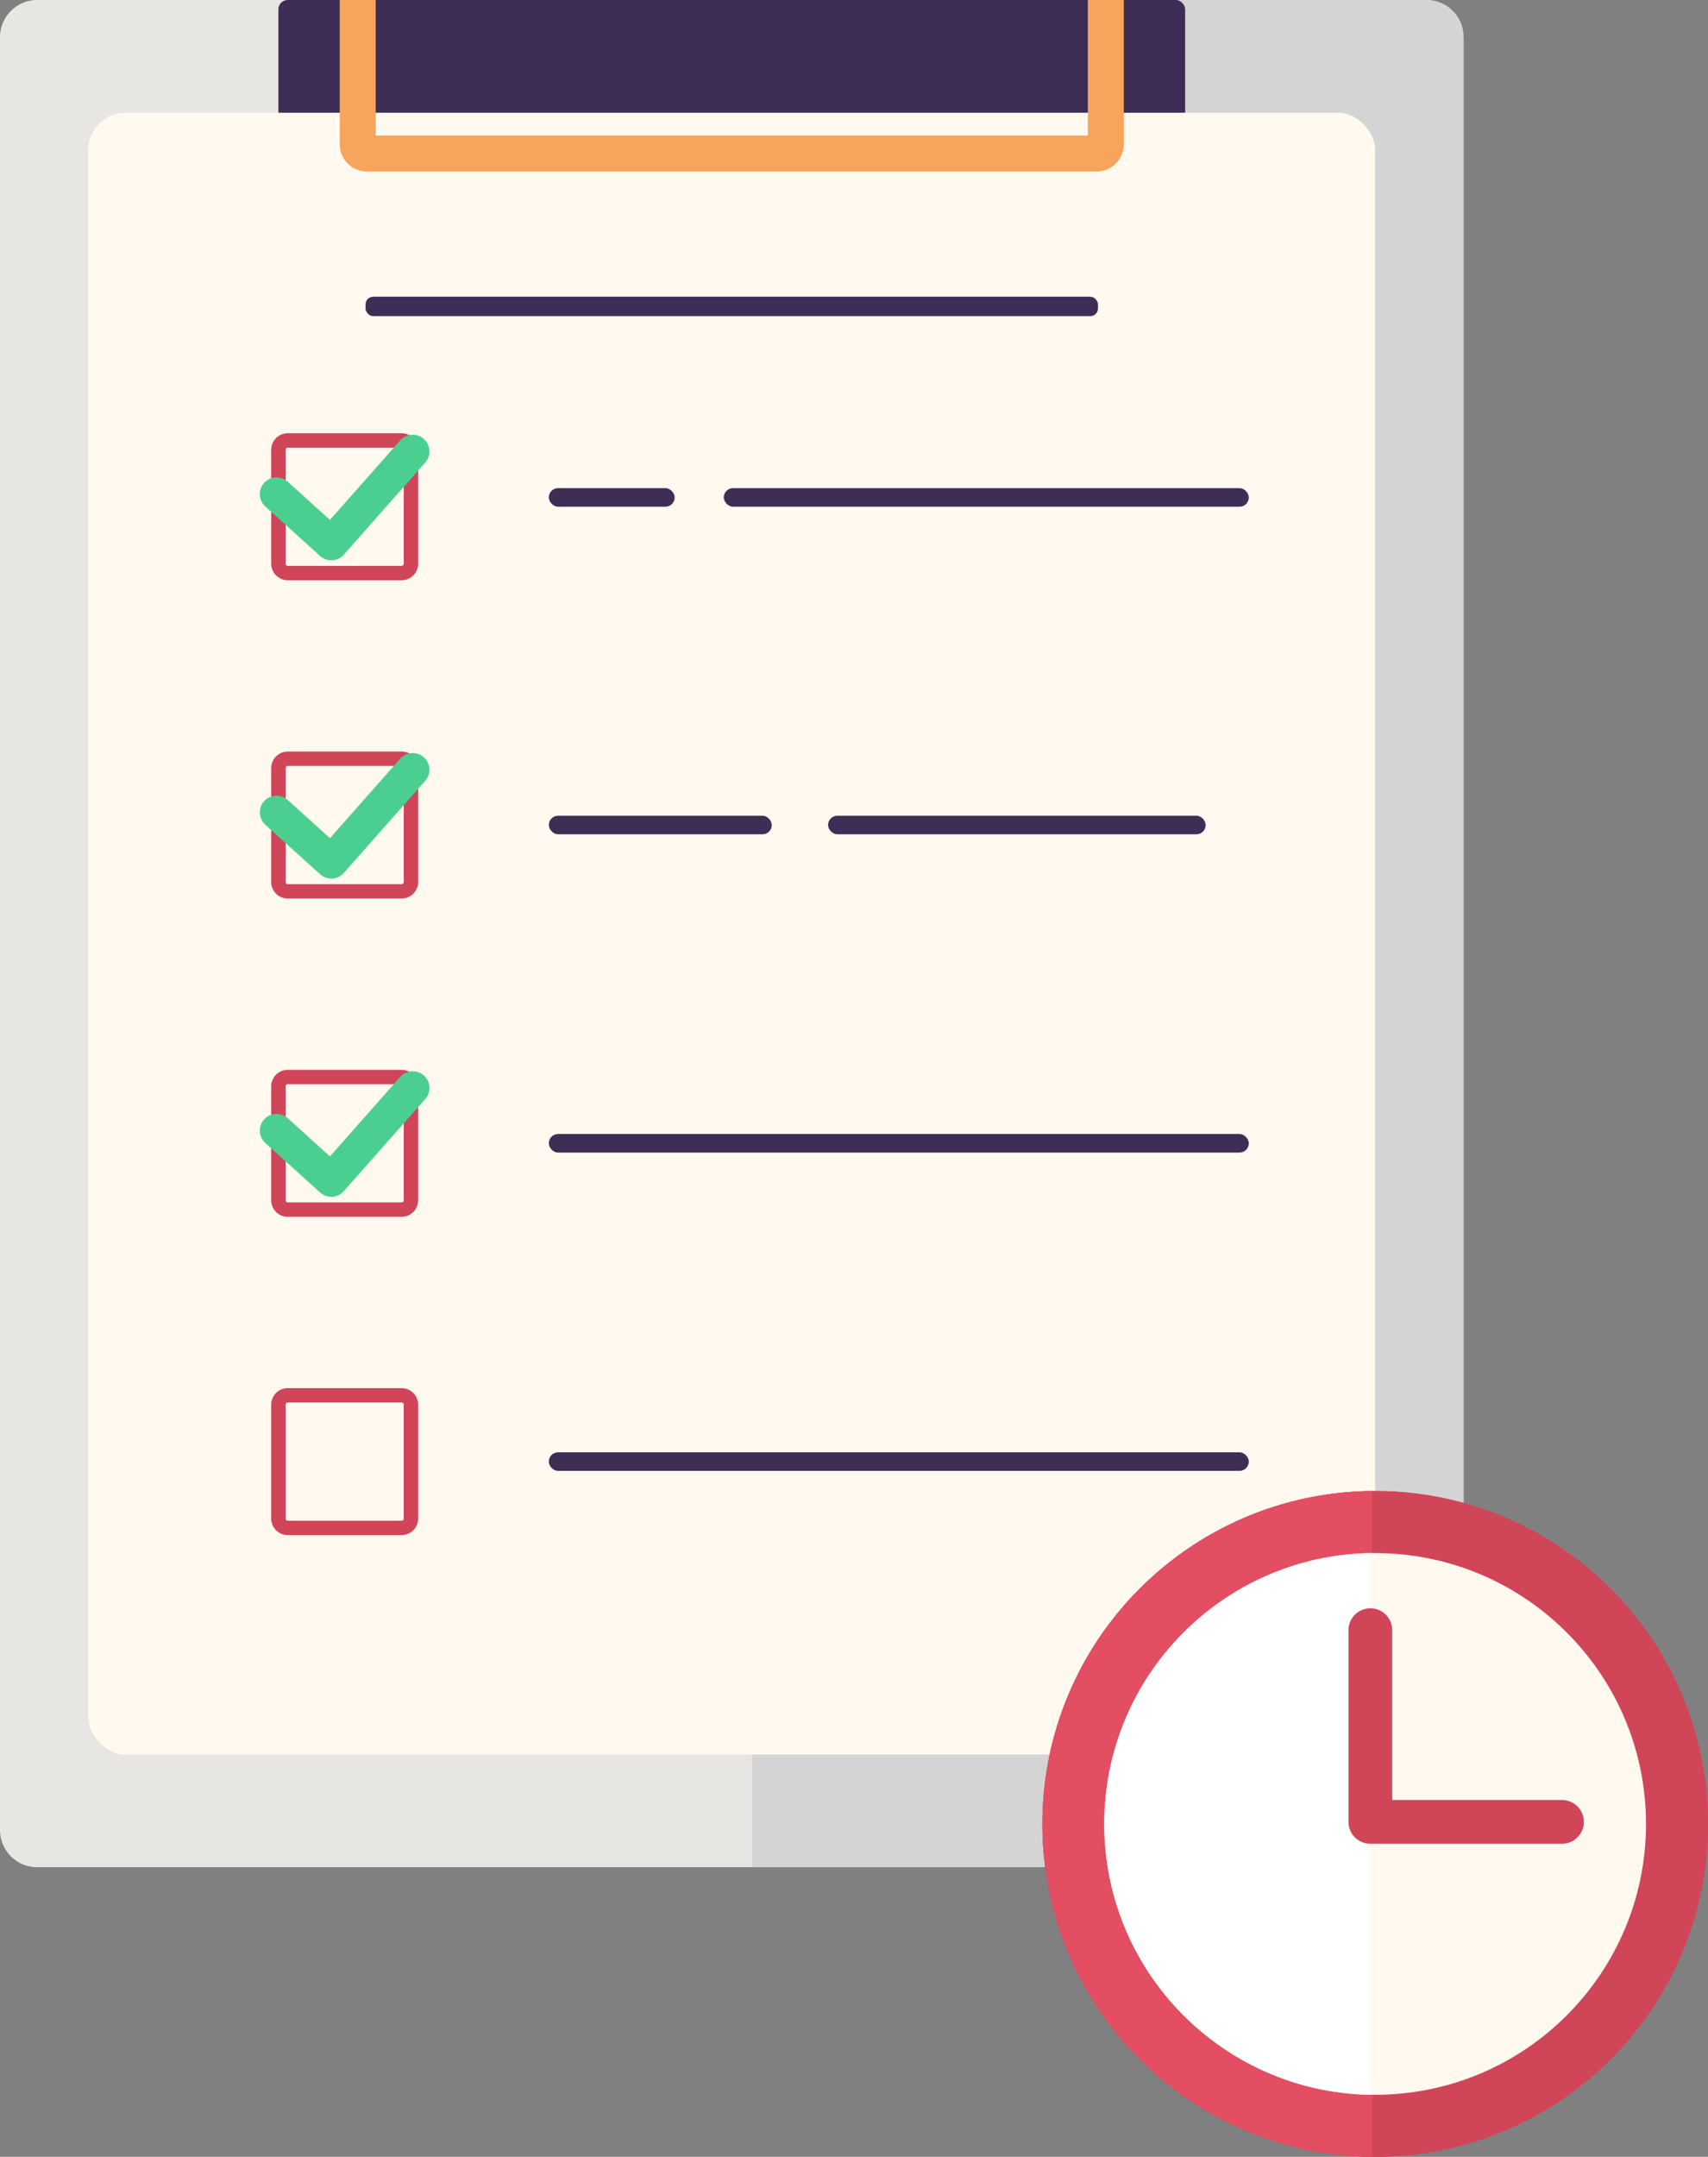
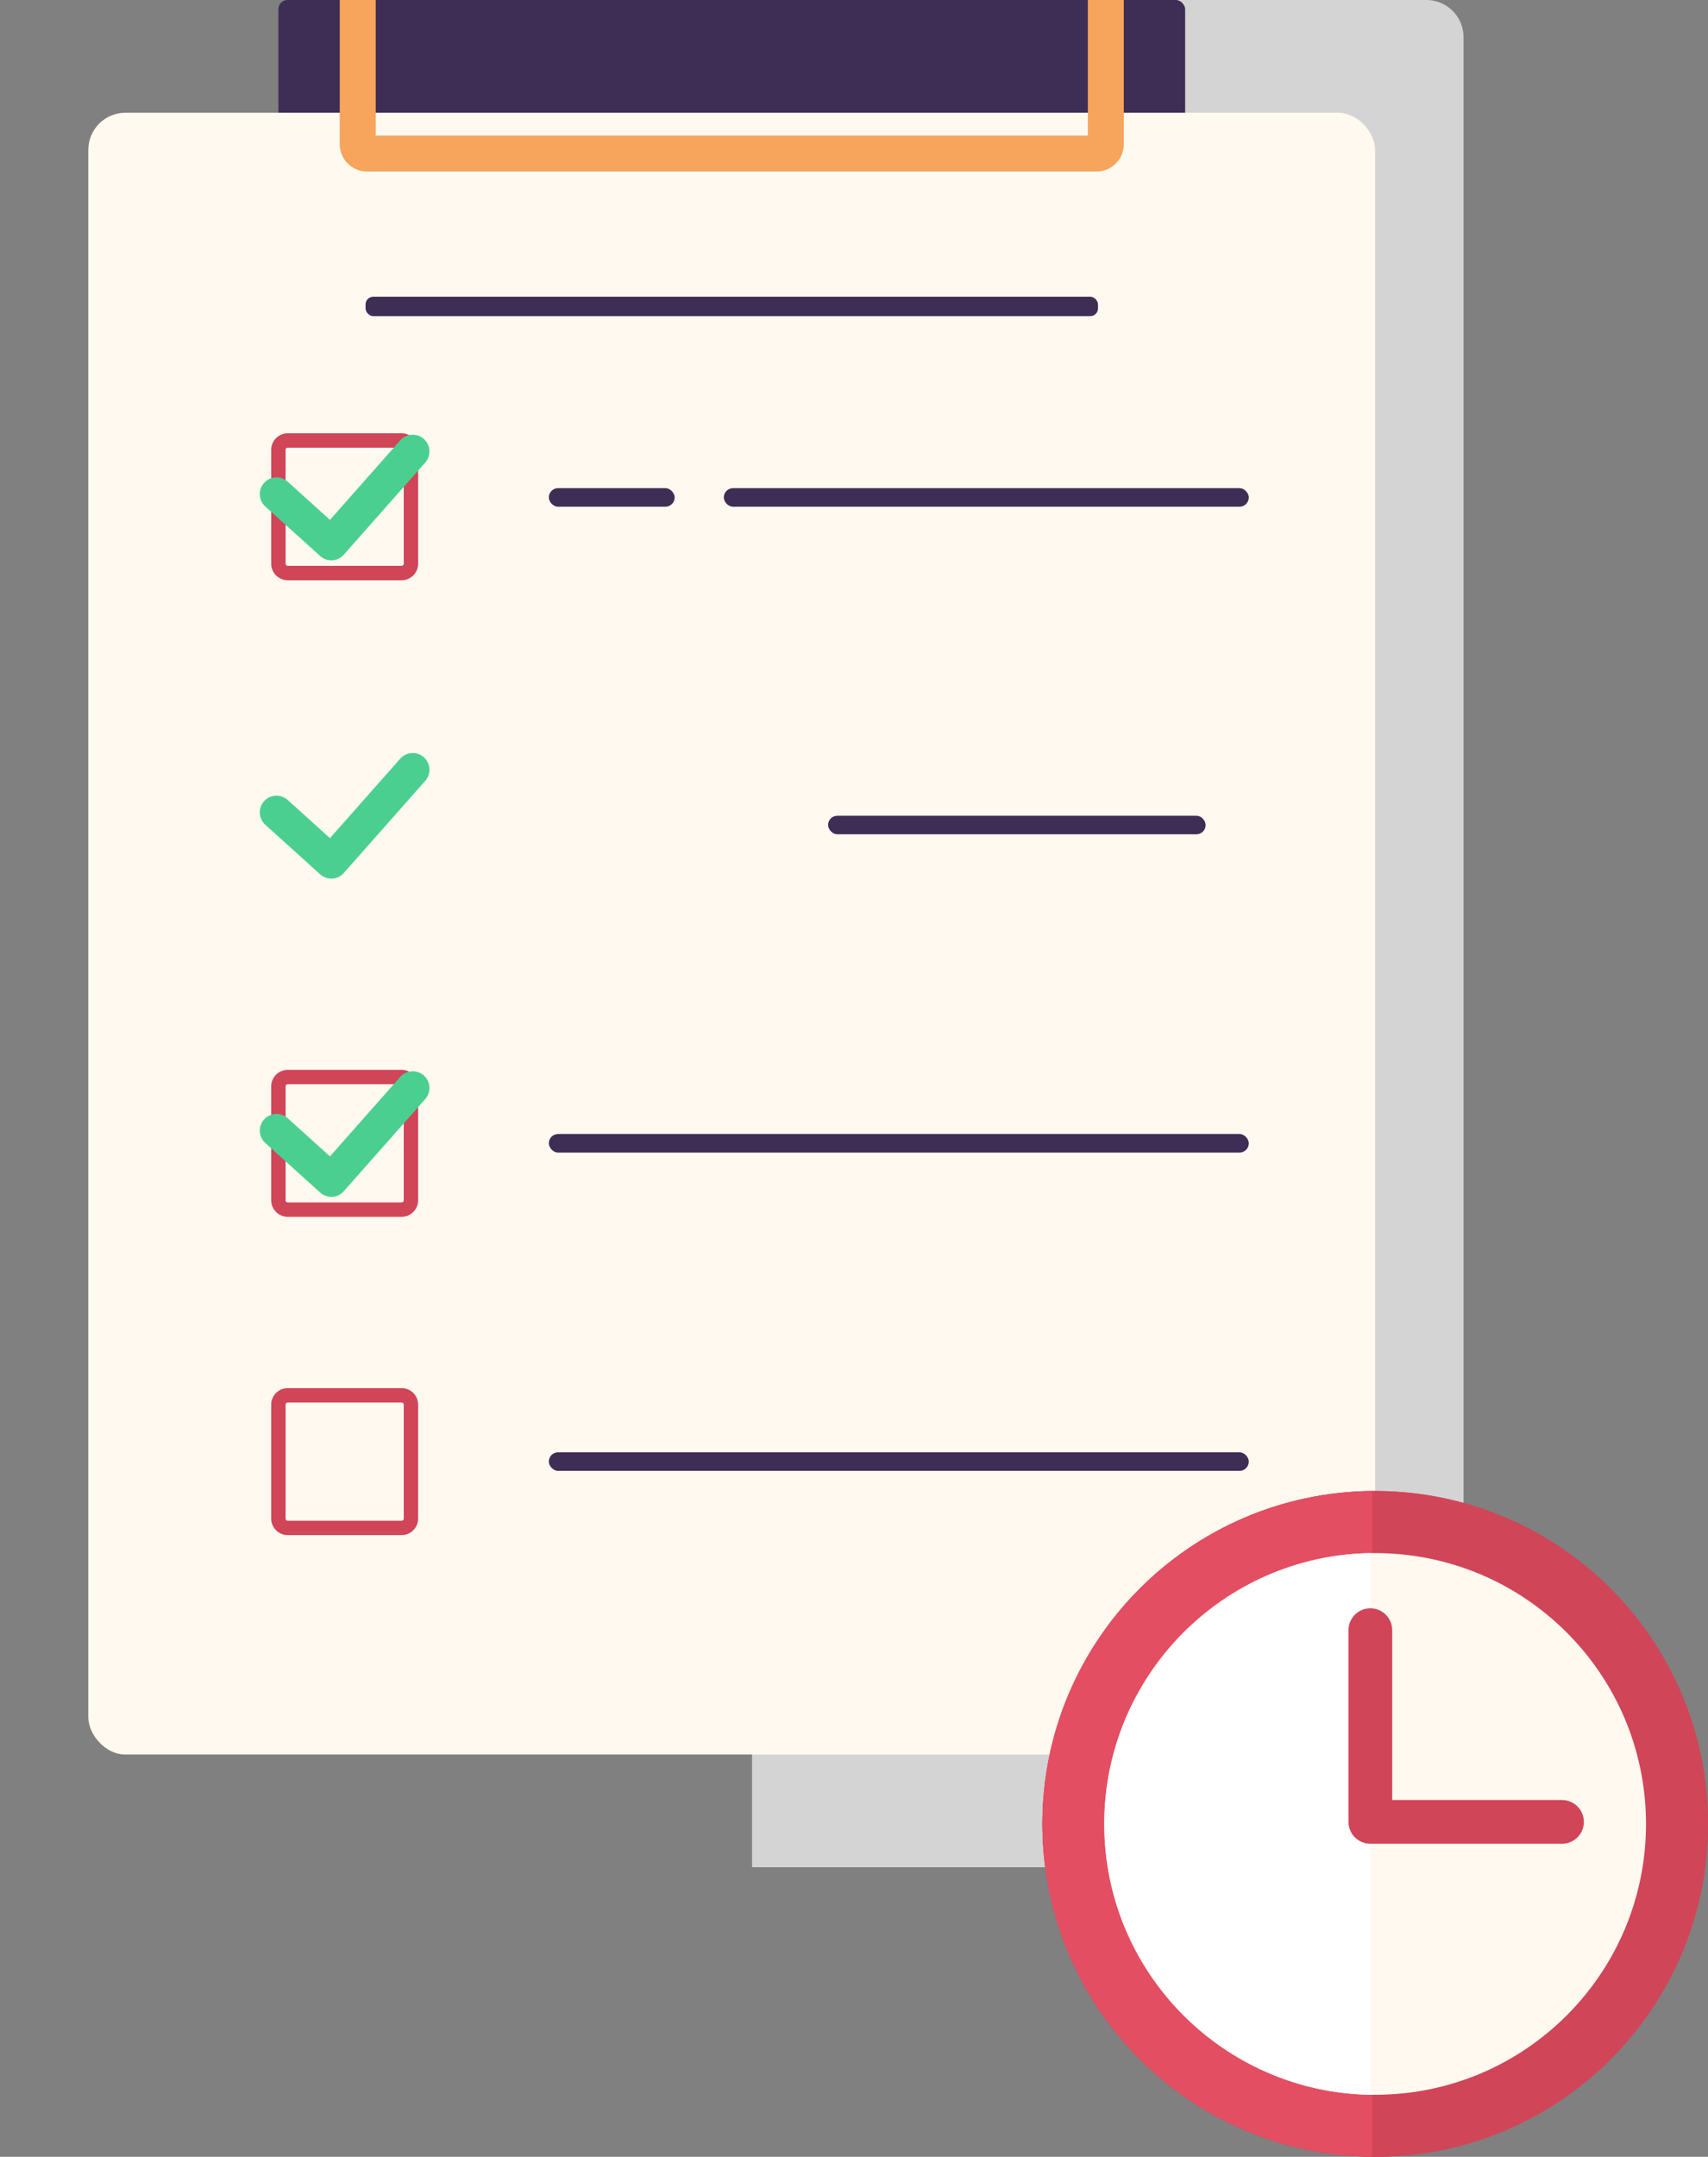
<svg xmlns="http://www.w3.org/2000/svg" id="Layer_2" data-name="Layer 2" viewBox="0 0 237.49 299.78">
  <rect x="0" y="0" width="237.49" height="299.78" fill="#808080" stroke="none" />
  <defs>
    <style> .cls-1 { fill: #fff; } .cls-2 { fill: #e8e6e3; } .cls-3 { fill: #fff9f0; } .cls-4 { fill: #e44e62; } .cls-5 { fill: #3e2d54; } .cls-6 { fill: #4bcf90; } .cls-7 { fill: #f7a45c; } .cls-8 { fill: #d4d4d4; } .cls-9 { fill: #d14558; } </style>
  </defs>
  <g id="Layer_2-2" data-name="Layer 2">
    <g>
      <g>
-         <path class="cls-2" d="m203.5,5.16v249.22c0,2.84-2.31,5.15-5.15,5.15H5.16c-2.85,0-5.16-2.31-5.16-5.16V5.16C0,2.31,2.31,0,5.16,0h193.18c2.85,0,5.16,2.31,5.16,5.16Z" />
        <path class="cls-8" d="m203.5,5.16v249.22c0,2.84-2.31,5.15-5.15,5.15h-93.78V0h93.77c2.85,0,5.16,2.31,5.16,5.16Z" />
        <rect class="cls-5" x="38.71" y="0" width="126.08" height="27.63" rx="1.29" ry="1.29" transform="translate(203.5 27.63) rotate(180)" />
        <rect class="cls-3" x="12.28" y="15.67" width="178.93" height="228.2" rx="5.16" ry="5.16" />
        <path class="cls-9" d="m55.85,80.65h-15.85c-1.26,0-2.29-1.03-2.29-2.29v-15.85c0-1.26,1.03-2.29,2.29-2.29h15.85c1.26,0,2.29,1.03,2.29,2.29v15.85c0,1.26-1.03,2.29-2.29,2.29Zm-15.85-18.43c-.16,0-.29.13-.29.29v15.85c0,.16.13.29.29.29h15.85c.16,0,.29-.13.29-.29v-15.85c0-.16-.13-.29-.29-.29h-15.85Z" />
        <path class="cls-7" d="m152.47,23.84H51.03c-2.09,0-3.79-1.7-3.79-3.79V0h5v18.84h99.02V0h5v20.05c0,2.09-1.7,3.79-3.79,3.79Z" />
-         <path class="cls-9" d="m55.85,124.89h-15.85c-1.26,0-2.29-1.03-2.29-2.29v-15.85c0-1.26,1.03-2.29,2.29-2.29h15.85c1.26,0,2.29,1.03,2.29,2.29v15.85c0,1.26-1.03,2.29-2.29,2.29Zm-15.85-18.43c-.16,0-.29.13-.29.29v15.85c0,.16.13.29.29.29h15.85c.16,0,.29-.13.29-.29v-15.85c0-.16-.13-.29-.29-.29h-15.85Z" />
        <path class="cls-9" d="m55.85,169.13h-15.85c-1.26,0-2.29-1.03-2.29-2.29v-15.85c0-1.26,1.03-2.29,2.29-2.29h15.85c1.26,0,2.29,1.03,2.29,2.29v15.85c0,1.26-1.03,2.29-2.29,2.29Zm-15.85-18.43c-.16,0-.29.13-.29.29v15.85c0,.16.13.29.29.29h15.85c.16,0,.29-.13.29-.29v-15.85c0-.16-.13-.29-.29-.29h-15.85Z" />
        <path class="cls-9" d="m55.85,213.37h-15.85c-1.26,0-2.29-1.03-2.29-2.29v-15.85c0-1.26,1.03-2.29,2.29-2.29h15.85c1.26,0,2.29,1.03,2.29,2.29v15.85c0,1.26-1.03,2.29-2.29,2.29Zm-15.85-18.43c-.16,0-.29.13-.29.29v15.85c0,.16.13.29.29.29h15.85c.16,0,.29-.13.29-.29v-15.85c0-.16-.13-.29-.29-.29h-15.85Z" />
        <rect class="cls-5" x="100.64" y="67.85" width="73" height="2.58" rx="1.29" ry="1.29" />
        <rect class="cls-5" x="76.31" y="67.85" width="17.5" height="2.58" rx="1.29" ry="1.29" />
        <rect class="cls-5" x="50.83" y="41.24" width="101.84" height="2.7" rx="1.07" ry="1.07" />
        <rect class="cls-5" x="115.14" y="113.38" width="52.5" height="2.58" rx="1.29" ry="1.29" />
-         <rect class="cls-5" x="76.31" y="113.38" width="31" height="2.58" rx="1.29" ry="1.29" />
        <rect class="cls-5" x="76.31" y="157.62" width="97.33" height="2.58" rx="1.29" ry="1.29" />
        <rect class="cls-5" x="76.31" y="201.86" width="97.33" height="2.58" rx="1.29" ry="1.29" />
        <path class="cls-6" d="m46.07,77.88c-.57,0-1.13-.21-1.56-.6l-7.62-6.88c-.95-.86-1.03-2.33-.17-3.28.86-.95,2.33-1.03,3.28-.17l5.88,5.31,9.77-11.05c.85-.96,2.32-1.05,3.28-.2.96.85,1.05,2.32.2,3.28l-11.33,12.81c-.41.47-.99.75-1.61.78-.04,0-.09,0-.13,0Z" />
        <path class="cls-6" d="m46.07,122.12c-.57,0-1.13-.21-1.56-.6l-7.62-6.88c-.95-.86-1.03-2.33-.17-3.28.86-.95,2.33-1.03,3.28-.17l5.88,5.31,9.77-11.05c.85-.96,2.32-1.05,3.28-.2.96.85,1.05,2.32.2,3.28l-11.33,12.81c-.41.47-.99.75-1.61.78-.04,0-.09,0-.13,0Z" />
        <path class="cls-6" d="m46.07,166.35c-.57,0-1.13-.21-1.56-.6l-7.62-6.88c-.95-.86-1.03-2.33-.17-3.28.86-.95,2.33-1.03,3.28-.17l5.88,5.31,9.77-11.05c.85-.96,2.32-1.05,3.28-.2.96.85,1.05,2.32.2,3.28l-11.33,12.81c-.41.47-.99.75-1.61.78-.04,0-.09,0-.13,0Z" />
      </g>
      <g>
        <circle class="cls-9" cx="191.22" cy="253.51" r="46.28" />
        <path class="cls-9" d="m237.49,253.51c0,25.55-20.72,46.27-46.28,46.27-.13,0-.28,0-.41,0-25.37-.22-45.86-20.84-45.86-46.26s20.49-46.05,45.86-46.27c.13,0,.27,0,.41,0,25.56,0,46.28,20.72,46.28,46.28Z" />
        <path class="cls-4" d="m190.8,207.24v92.53c-25.37-.22-45.86-20.84-45.86-46.26s20.49-46.05,45.86-46.27Z" />
        <path class="cls-3" d="m228.87,253.51c0,20.79-16.86,37.65-37.66,37.65-.23,0-.45,0-.68,0-20.48-.36-36.99-17.08-36.99-37.64s16.5-37.29,36.99-37.65c.23,0,.45,0,.68,0,20.8,0,37.66,16.86,37.66,37.66Z" />
        <path class="cls-1" d="m190.54,215.86v75.3c-20.48-.36-36.99-17.08-36.99-37.64s16.5-37.29,36.99-37.65Z" />
        <path class="cls-9" d="m217.19,256.27h-26.65c-1.68,0-3.04-1.36-3.04-3.04v-26.65c0-1.68,1.36-3.04,3.04-3.04s3.04,1.36,3.04,3.04v23.61h23.61c1.68,0,3.04,1.36,3.04,3.04s-1.36,3.04-3.04,3.04Z" />
      </g>
    </g>
  </g>
</svg>